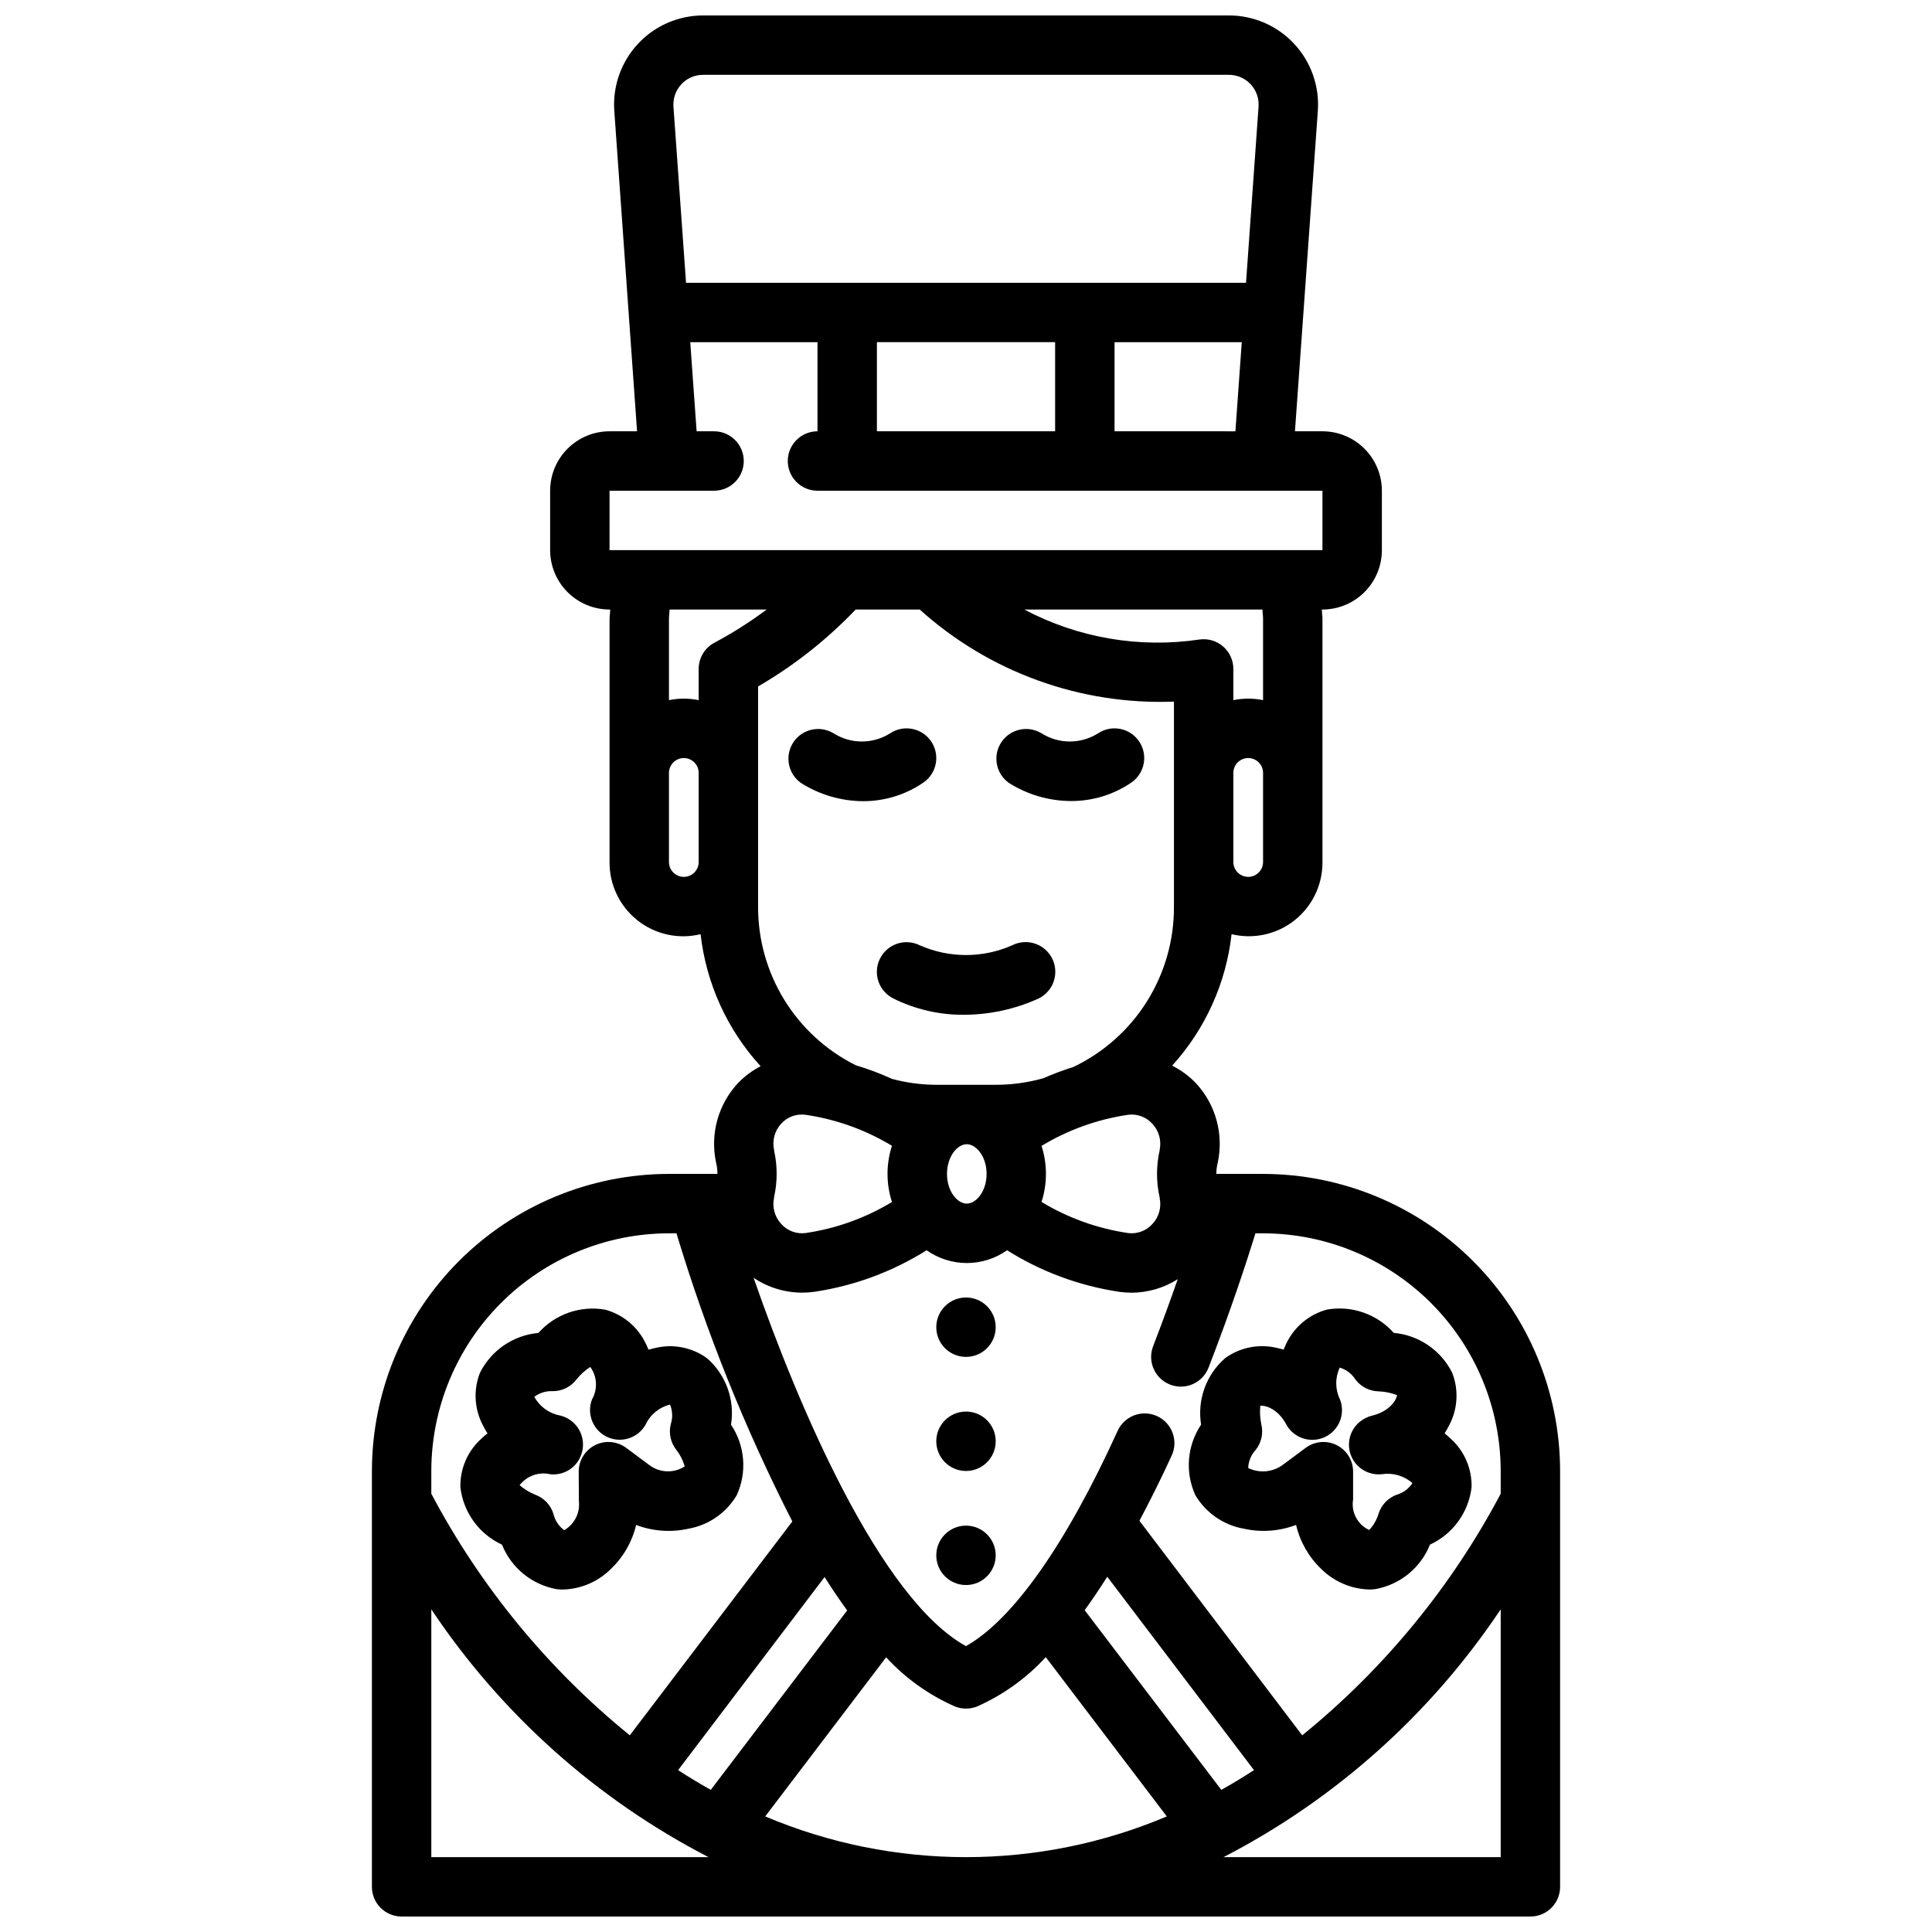
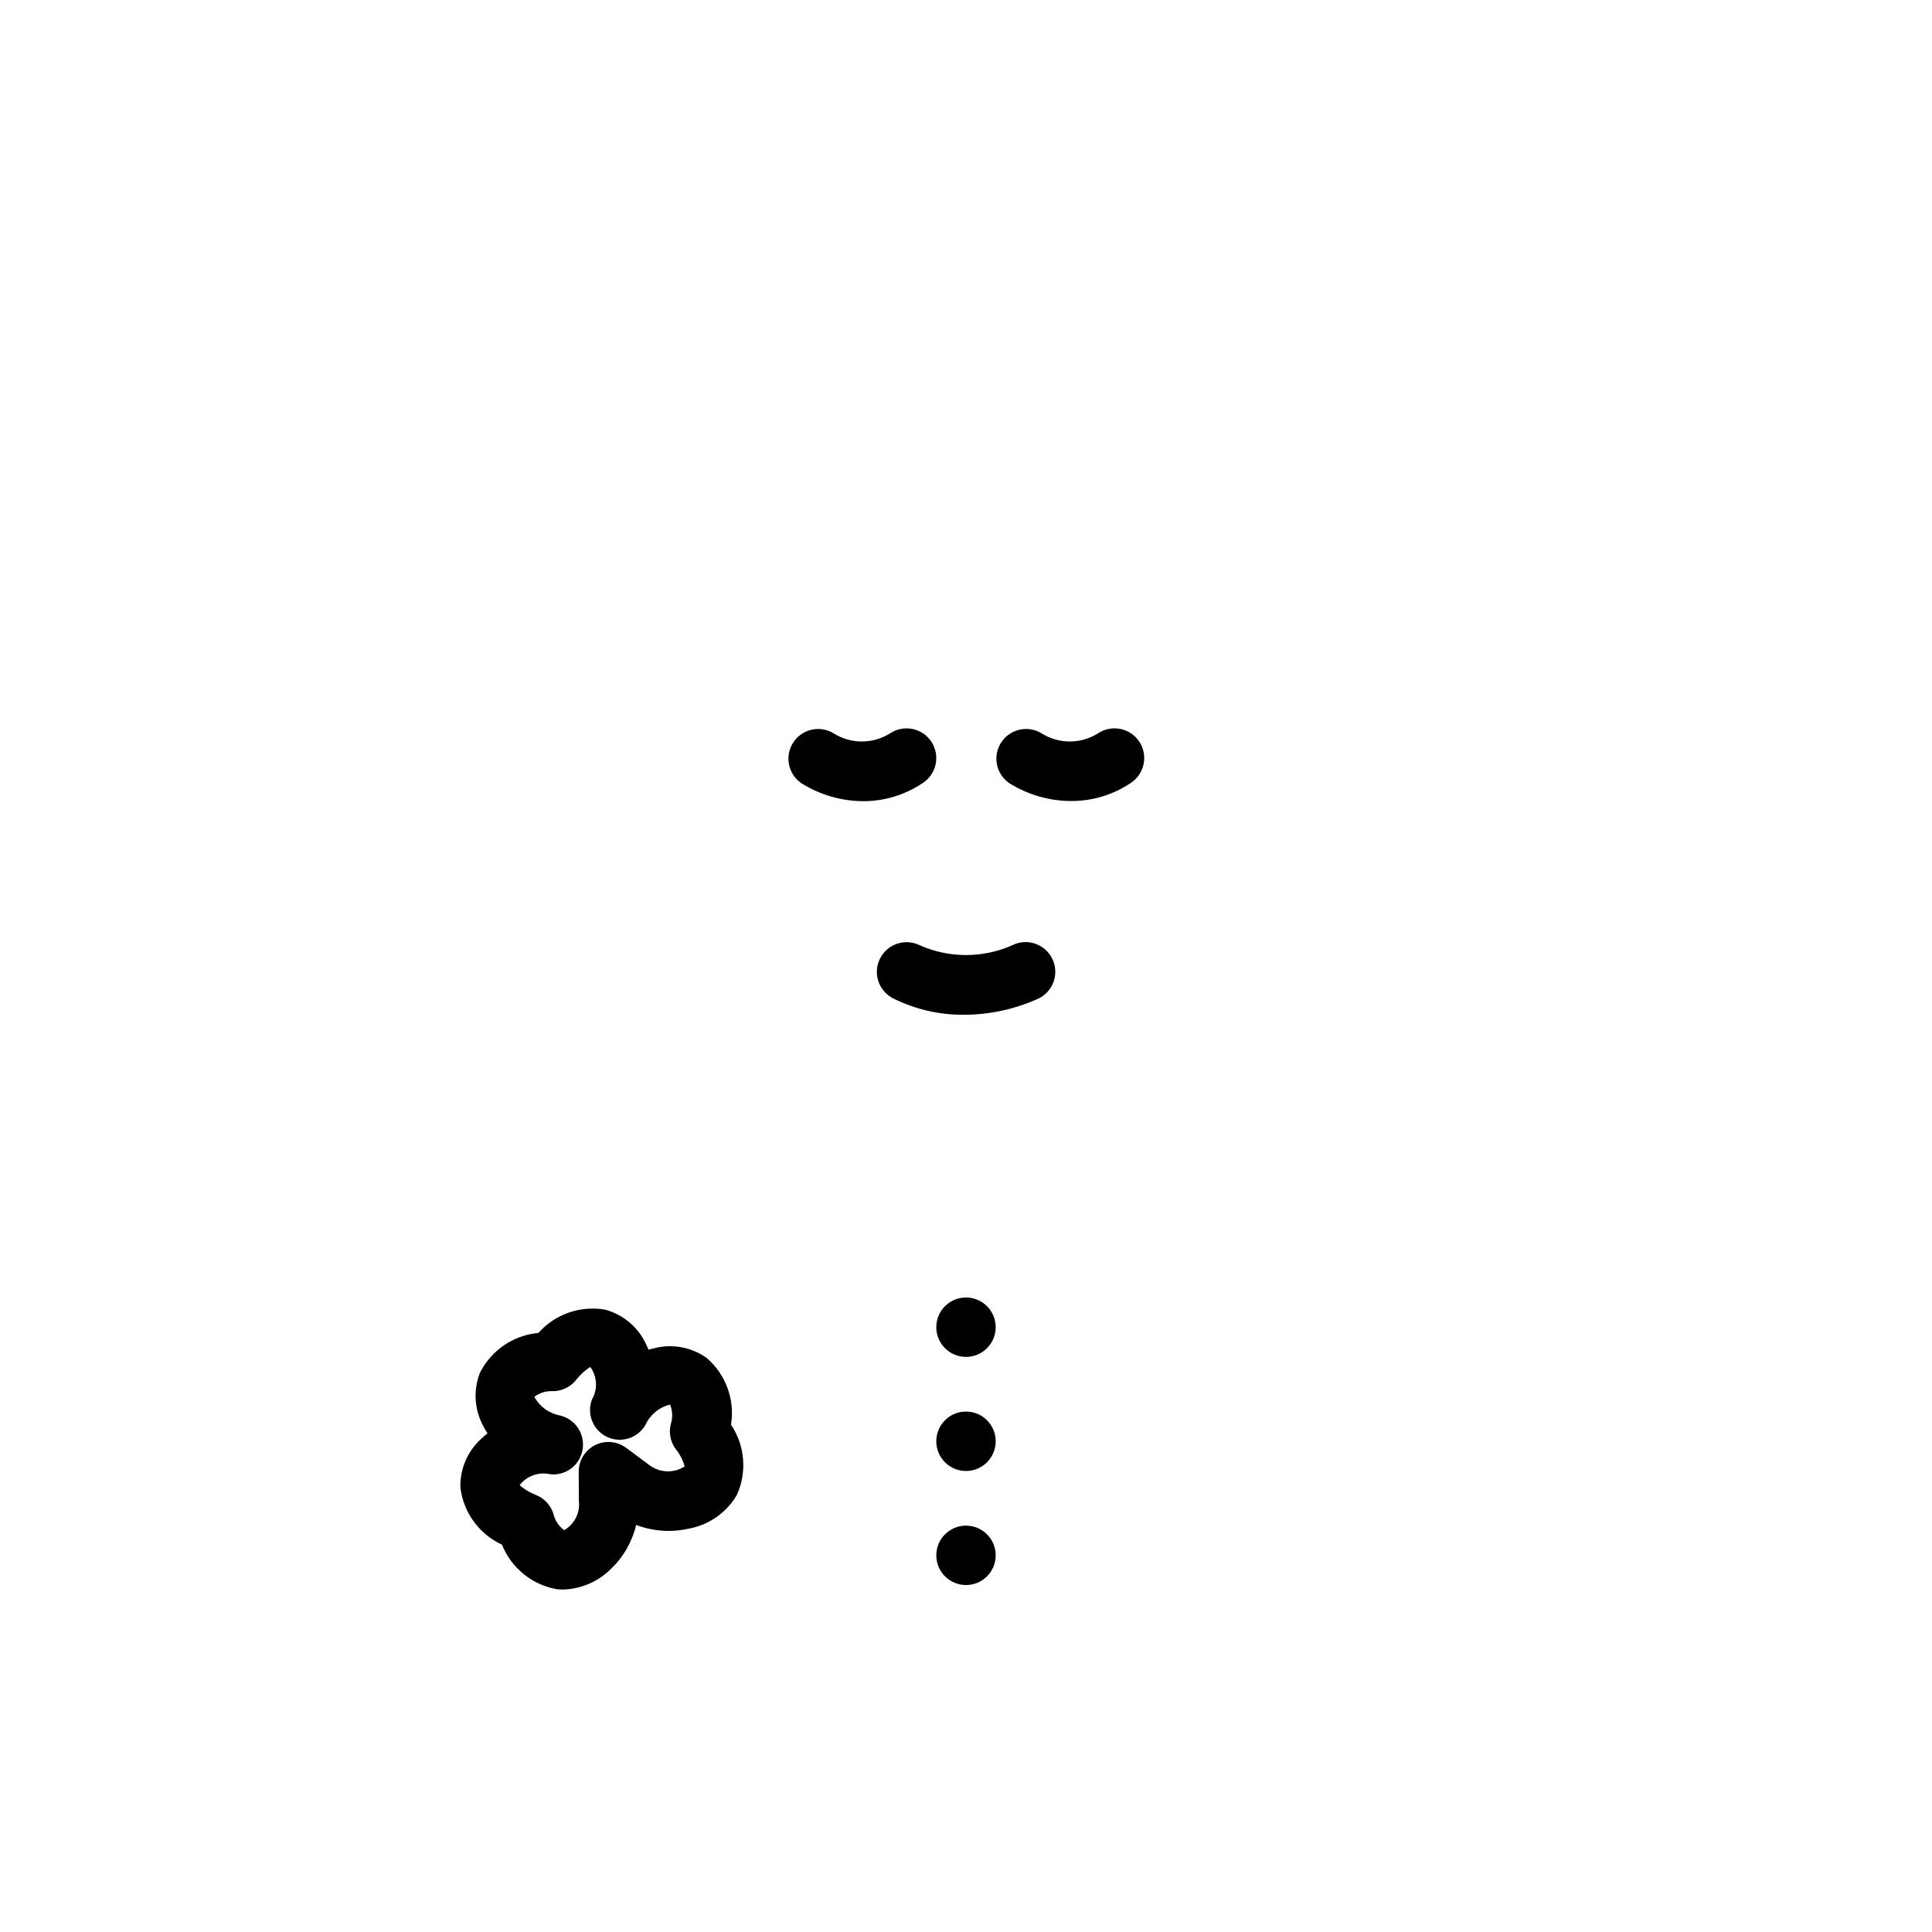
<svg xmlns="http://www.w3.org/2000/svg" width="800px" height="800px" version="1.1" viewBox="144 144 512 512">
  <defs>
    <clipPath id="a">
-       <path d="m242 148.09h316v503.81h-316z" />
-     </clipPath>
+       </clipPath>
  </defs>
  <path d="m377.21 398.04c-0.938 1.867-1.09 4.031-0.43 6.012 0.664 1.98 2.086 3.621 3.953 4.551 5.785 2.875 12.164 4.356 18.625 4.324 6.867-0.008 13.652-1.48 19.902-4.324 1.883-0.922 3.32-2.559 3.992-4.547 0.672-1.988 0.523-4.164-0.414-6.039-0.938-1.879-2.586-3.305-4.582-3.961-1.992-0.656-4.164-0.488-6.035 0.465-7.789 3.434-16.66 3.434-24.449 0-1.867-0.934-4.031-1.09-6.012-0.43s-3.617 2.082-4.551 3.949z" />
-   <path d="m388.62 351.45c3.617-2.414 4.594-7.305 2.18-10.922-2.414-3.617-7.301-4.59-10.918-2.18-4.574 2.875-10.387 2.875-14.957 0-3.621-2.215-8.348-1.164-10.684 2.383-2.336 3.543-1.441 8.305 2.023 10.758 4.941 3.141 10.676 4.816 16.531 4.832 5.644 0 11.156-1.695 15.824-4.871z" />
+   <path d="m388.62 351.45c3.617-2.414 4.594-7.305 2.18-10.922-2.414-3.617-7.301-4.59-10.918-2.18-4.574 2.875-10.387 2.875-14.957 0-3.621-2.215-8.348-1.164-10.684 2.383-2.336 3.543-1.441 8.305 2.023 10.758 4.941 3.141 10.676 4.816 16.531 4.832 5.644 0 11.156-1.695 15.824-4.871" />
  <path d="m427.93 356.28c5.629 0.008 11.137-1.676 15.797-4.832 3.617-2.414 4.594-7.305 2.18-10.922-2.41-3.617-7.301-4.59-10.918-2.18-4.57 2.875-10.383 2.875-14.957 0-3.621-2.215-8.344-1.164-10.684 2.383-2.336 3.543-1.438 8.305 2.027 10.758 4.953 3.129 10.691 4.793 16.555 4.793z" />
  <g clip-path="url(#a)">
    <path d="m242.56 533.82v110.21c0 2.086 0.828 4.09 2.305 5.566 1.477 1.477 3.481 2.305 5.566 2.305h299.14c2.09 0 4.09-0.828 5.566-2.305 1.477-1.477 2.305-3.481 2.305-5.566v-110.21c-0.02-20.871-8.324-40.883-23.082-55.641-14.758-14.758-34.766-23.059-55.637-23.082h-12.375c-0.004-0.883 0.09-1.766 0.277-2.629l0.07-0.277v0.004c1.66-7.566-0.492-15.465-5.762-21.137-1.82-1.898-3.949-3.473-6.301-4.652 8.777-9.668 14.289-21.859 15.746-34.836 5.84 1.406 12.004 0.043 16.707-3.691 4.703-3.734 7.426-9.43 7.379-15.438v-64.391c0-0.852-0.148-1.668-0.172-2.519h0.172c4.176 0 8.184-1.66 11.133-4.613 2.953-2.953 4.613-6.957 4.613-11.133v-15.742c0-4.176-1.66-8.18-4.613-11.133-2.949-2.953-6.957-4.613-11.133-4.613h-7.289l6.062-84.906c0.469-6.539-1.805-12.977-6.269-17.777-4.469-4.797-10.727-7.523-17.281-7.523h-139.34c-6.555 0-12.816 2.727-17.285 7.523-4.465 4.801-6.738 11.238-6.269 17.777l6.031 84.906h-7.289c-4.176 0-8.18 1.66-11.133 4.613-2.953 2.953-4.613 6.957-4.613 11.133v15.742c0 4.176 1.66 8.18 4.613 11.133s6.957 4.613 11.133 4.613h0.172c0 0.852-0.172 1.668-0.172 2.519v64.391c-0.051 6.016 2.68 11.719 7.391 15.457 4.715 3.738 10.891 5.094 16.734 3.672 1.477 13.051 7.047 25.301 15.91 34.992-2.238 1.156-4.273 2.672-6.019 4.488-5.231 5.629-7.398 13.453-5.805 20.969l0.062 0.293c0.211 0.914 0.32 1.848 0.316 2.785h-12.848c-20.871 0.023-40.879 8.324-55.637 23.082-14.758 14.758-23.059 34.77-23.082 55.641zm78.719-62.977h1.992c7.93 26.316 18.207 51.875 30.703 76.359l-43.07 56.676c-21.66-17.586-39.551-39.359-52.602-64.023v-6.035c0.02-16.699 6.66-32.707 18.469-44.512 11.805-11.805 27.812-18.445 44.508-18.465zm36.211-31.41 0.27 0.039c8 1.211 15.688 3.988 22.617 8.172-1.566 4.844-1.566 10.059 0 14.902-6.93 4.188-14.613 6.969-22.617 8.18l-0.262 0.039c-2.398 0.316-4.801-0.566-6.422-2.363-1.773-1.875-2.496-4.512-1.93-7.031v-0.164c0.898-4.043 0.898-8.234 0-12.281v-0.164c-0.566-2.519 0.156-5.152 1.93-7.031 1.633-1.773 4.027-2.629 6.414-2.297zm85.199 0.039 0.277-0.047c2.391-0.301 4.777 0.582 6.398 2.363 1.734 1.828 2.469 4.387 1.969 6.856v0.156c-0.949 4.144-0.949 8.449 0 12.594v0.16c0.5 2.469-0.234 5.027-1.969 6.856-1.621 1.781-4.008 2.664-6.398 2.363l-0.277-0.047c-8.023-1.211-15.73-4-22.672-8.203 1.555-4.828 1.555-10.02 0-14.848 6.945-4.207 14.66-6.996 22.688-8.203zm-37.234 15.625c0 4.637-2.762 7.871-5.25 7.871s-5.242-3.234-5.242-7.871c0-4.637 2.762-7.871 5.242-7.871s5.25 3.234 5.25 7.871zm31.977 106.75 38.887 51.254c-2.801 1.82-5.688 3.562-8.66 5.227l-36.211-47.617c2-2.754 3.977-5.699 5.984-8.863zm-16.297 21.309 32.078 42.211h0.004c-34.02 14.391-72.414 14.391-106.43 0l32.047-42.164c5.117 5.559 11.328 9.996 18.246 13.035 1.879 0.746 3.969 0.746 5.848 0 6.906-3.062 13.105-7.516 18.211-13.082zm-88.77 35.172c-2.984-1.668-5.871-3.41-8.66-5.227l38.816-51.168c1.938 3.07 3.938 6.031 5.984 8.848zm-74.062 17.832v-65.668c18.535 27.754 43.812 50.348 73.465 65.668zm209.94 0h0.004c29.645-15.324 54.918-37.918 73.453-65.668v65.668zm73.457-102.34v6.039-0.004c-13.051 24.664-30.941 46.438-52.602 64.023l-43.141-56.859c2.867-5.414 5.723-11.098 8.566-17.32v0.004c1.801-3.961 0.051-8.629-3.906-10.426-3.961-1.801-8.629-0.051-10.43 3.906-13.672 30.086-27.82 50.121-40.203 57.055-22.641-12.492-44.328-63.188-56.277-97.613l0.004 0.004c3.789 2.551 8.254 3.922 12.82 3.934 1.094 0 2.188-0.078 3.269-0.227l0.285-0.039h-0.004c10.477-1.598 20.512-5.328 29.48-10.969 3.121 2.203 6.844 3.387 10.66 3.387s7.539-1.184 10.66-3.387c8.969 5.644 19.004 9.379 29.48 10.977l0.324 0.047h-0.004c1.082 0.148 2.176 0.227 3.269 0.227 4.309-0.035 8.52-1.273 12.16-3.582-1.875 5.359-4.031 11.336-6.519 17.742l0.004 0.004c-1.574 4.051 0.434 8.613 4.488 10.188 4.055 1.574 8.617-0.434 10.191-4.488 5.984-15.414 10.234-28.488 12.43-35.598h2.016c16.695 0.02 32.703 6.66 44.512 18.465 11.805 11.805 18.445 27.812 18.465 44.512zm-62.977-161.38c0 2.176-1.762 3.938-3.938 3.938-2.172 0-3.934-1.762-3.934-3.938v-23.617 0.004c0-2.176 1.762-3.938 3.934-3.938 2.176 0 3.938 1.762 3.938 3.938zm0-64.395v21.5c-2.598-0.535-5.273-0.535-7.871 0v-8.273c0-2.285-0.992-4.457-2.719-5.953-1.727-1.496-4.019-2.164-6.281-1.84-15.918 2.367-32.18-0.418-46.402-7.949h63.102c0.031 0.848 0.172 1.668 0.172 2.519zm-39.359-49.75v-23.613h33.715l-1.684 23.617zm-62.977-23.617h47.23v23.617h-47.23zm-51.828-68.344c1.484-1.605 3.574-2.512 5.762-2.504h139.34-0.004c2.191-0.004 4.281 0.902 5.777 2.5 1.492 1.602 2.25 3.75 2.098 5.934l-3.324 46.672h-148.4l-3.336-46.672c-0.156-2.184 0.602-4.328 2.094-5.93zm-19.02 107.71h27.695-0.004c4.348 0 7.875-3.523 7.875-7.871 0-4.348-3.527-7.875-7.875-7.875h-4.621l-1.684-23.617 33.715 0.004v23.617-0.004c-4.348 0-7.871 3.527-7.871 7.875 0 4.348 3.523 7.871 7.871 7.871h133.82v15.742h-188.93zm41.637 31.488h-0.004c-4.336 3.242-8.914 6.152-13.688 8.707-2.656 1.336-4.332 4.059-4.332 7.035v8.273c-2.594-0.535-5.273-0.535-7.871 0v-21.496c0-0.852 0.141-1.668 0.172-2.519zm-21.957 70.848c-2.176 0-3.938-1.762-3.938-3.938v-23.617 0.004c0-2.176 1.762-3.938 3.938-3.938 2.172 0 3.934 1.762 3.934 3.938v23.617-0.004c0 1.047-0.414 2.047-1.152 2.785-0.738 0.738-1.738 1.152-2.781 1.152zm19.68-50.461c9.535-5.543 18.242-12.406 25.859-20.387h16.98c18.418 16.602 42.59 25.355 67.367 24.402v54.316c0.047 8.883-2.43 17.598-7.148 25.125s-11.48 13.555-19.496 17.383c-2.715 0.852-5.379 1.852-7.984 2.992-4.102 1.152-8.34 1.734-12.602 1.734h-15.746c-3.969-0.012-7.918-0.539-11.75-1.574-3.121-1.422-6.332-2.629-9.613-3.613-7.801-3.906-14.355-9.91-18.926-17.34-4.57-7.426-6.973-15.984-6.941-24.707z" />
  </g>
  <path d="m407.87 495.72c0 4.348-3.523 7.871-7.871 7.871s-7.875-3.523-7.875-7.871 3.527-7.871 7.875-7.871 7.871 3.523 7.871 7.871" />
  <path d="m407.87 525.95c0 4.348-3.523 7.875-7.871 7.875s-7.875-3.527-7.875-7.875c0-4.348 3.527-7.871 7.875-7.871s7.871 3.523 7.871 7.871" />
  <path d="m407.87 556.18c0 4.348-3.523 7.871-7.871 7.871s-7.875-3.523-7.875-7.871c0-4.348 3.527-7.871 7.875-7.871s7.871 3.523 7.871 7.871" />
  <path d="m266.01 538.17c0.781 6.633 4.957 12.387 11.023 15.184 2.484 6.203 8.008 10.676 14.594 11.809 0.535 0.055 1.074 0.082 1.613 0.078 4.758-0.141 9.285-2.094 12.656-5.453 3.312-3.156 5.633-7.207 6.684-11.66 4.406 1.672 9.207 2.023 13.809 1.008 5.383-0.941 10.082-4.195 12.863-8.902 2.769-6.07 2.191-13.141-1.527-18.68 1.07-6.586-1.348-13.258-6.383-17.633-3.988-2.879-9.043-3.856-13.816-2.66-0.566 0.117-1.109 0.27-1.652 0.426-0.219-0.523-0.457-1.051-0.707-1.574l-0.004-0.004c-2.098-4.445-6.039-7.746-10.781-9.035-6.574-1.152-13.273 1.184-17.707 6.172-6.656 0.602-12.523 4.617-15.5 10.602-1.785 4.586-1.457 9.723 0.891 14.047 0.34 0.676 0.715 1.332 1.125 1.965-0.566 0.441-1.102 0.914-1.613 1.395-3.66 3.281-5.695 8.004-5.566 12.918zm23.781-3.488c3.269 0.371 6.418-1.348 7.875-4.297 1.082-2.16 1.125-4.699 0.105-6.894-1.02-2.195-2.984-3.805-5.336-4.371-2.91-0.523-5.426-2.348-6.832-4.949 1.43-1.078 3.199-1.609 4.984-1.496 2.449-0.027 4.75-1.191 6.219-3.148 1.027-1.277 2.25-2.379 3.621-3.277 1.836 2.523 2.016 5.891 0.465 8.598-1.477 3.836 0.246 8.164 3.957 9.934 3.715 1.77 8.16 0.383 10.211-3.18 1.234-2.691 3.633-4.672 6.512-5.375 0.676 1.656 0.742 3.5 0.188 5.203-0.59 2.375-0.039 4.894 1.488 6.809 1.016 1.301 1.762 2.785 2.203 4.375-2.984 1.926-6.867 1.707-9.617-0.543l-5.871-4.359h-0.004c-2.391-1.793-5.594-2.078-8.262-0.734-2.672 1.348-4.352 4.09-4.332 7.078l0.047 7.731c0.363 3.125-1.172 6.164-3.898 7.731-1.434-1.062-2.449-2.606-2.856-4.344-0.727-2.34-2.504-4.211-4.801-5.055-1.516-0.609-2.918-1.465-4.156-2.527 1.898-2.465 5.059-3.602 8.09-2.906z" />
-   <path d="m468.69 503.91c-5.039 4.375-7.453 11.047-6.387 17.633-3.715 5.539-4.293 12.609-1.527 18.68 2.781 4.707 7.481 7.961 12.863 8.902 4.613 1.023 9.426 0.672 13.84-1.008 1.031 4.453 3.344 8.508 6.652 11.66 3.371 3.359 7.898 5.312 12.656 5.453 0.527 0 1.051-0.023 1.574-0.078 6.586-1.133 12.109-5.606 14.598-11.809 6.062-2.797 10.238-8.551 11.02-15.184 0.133-4.918-1.902-9.648-5.566-12.934-0.512-0.48-1.047-0.953-1.574-1.395 0.414-0.633 0.789-1.289 1.125-1.965 2.352-4.324 2.676-9.461 0.891-14.047-2.977-5.981-8.844-9.992-15.5-10.594-4.43-4.984-11.125-7.32-17.695-6.172-4.75 1.285-8.691 4.59-10.793 9.035-0.25 0.523-0.488 1.051-0.707 1.574-0.543-0.156-1.086-0.309-1.652-0.426l-0.004 0.004c-4.773-1.184-9.824-0.211-13.812 2.668zm16.254 17.719c2.051 3.562 6.5 4.949 10.211 3.18 3.711-1.77 5.438-6.098 3.957-9.934-1.301-2.66-1.324-5.769-0.062-8.445 1.719 0.516 3.191 1.633 4.148 3.148 1.473 1.961 3.769 3.125 6.219 3.148 1.641 0.066 3.258 0.398 4.789 0.984 0.047 0.789-1.512 4.234-6.637 5.465v-0.004c-1.566 0.402-2.984 1.25-4.078 2.441-2.168 2.43-2.617 5.941-1.129 8.84 1.488 2.894 4.606 4.574 7.844 4.227 2.918-0.453 5.887 0.41 8.102 2.363-0.98 1.492-2.465 2.586-4.18 3.078-2.301 0.844-4.078 2.715-4.805 5.055-0.484 1.598-1.328 3.062-2.465 4.289-3.09-1.414-4.844-4.734-4.273-8.086v-7.32c0.02-2.988-1.66-5.731-4.328-7.078-2.672-1.344-5.875-1.059-8.266 0.734l-5.953 4.426v-0.004c-2.668 2.019-6.246 2.367-9.258 0.898 0.07-1.781 0.773-3.484 1.984-4.793 1.531-1.914 2.078-4.434 1.488-6.809-0.328-1.605-0.418-3.25-0.266-4.883 0.801-0.195 4.484 0.387 6.957 5.055z" />
</svg>